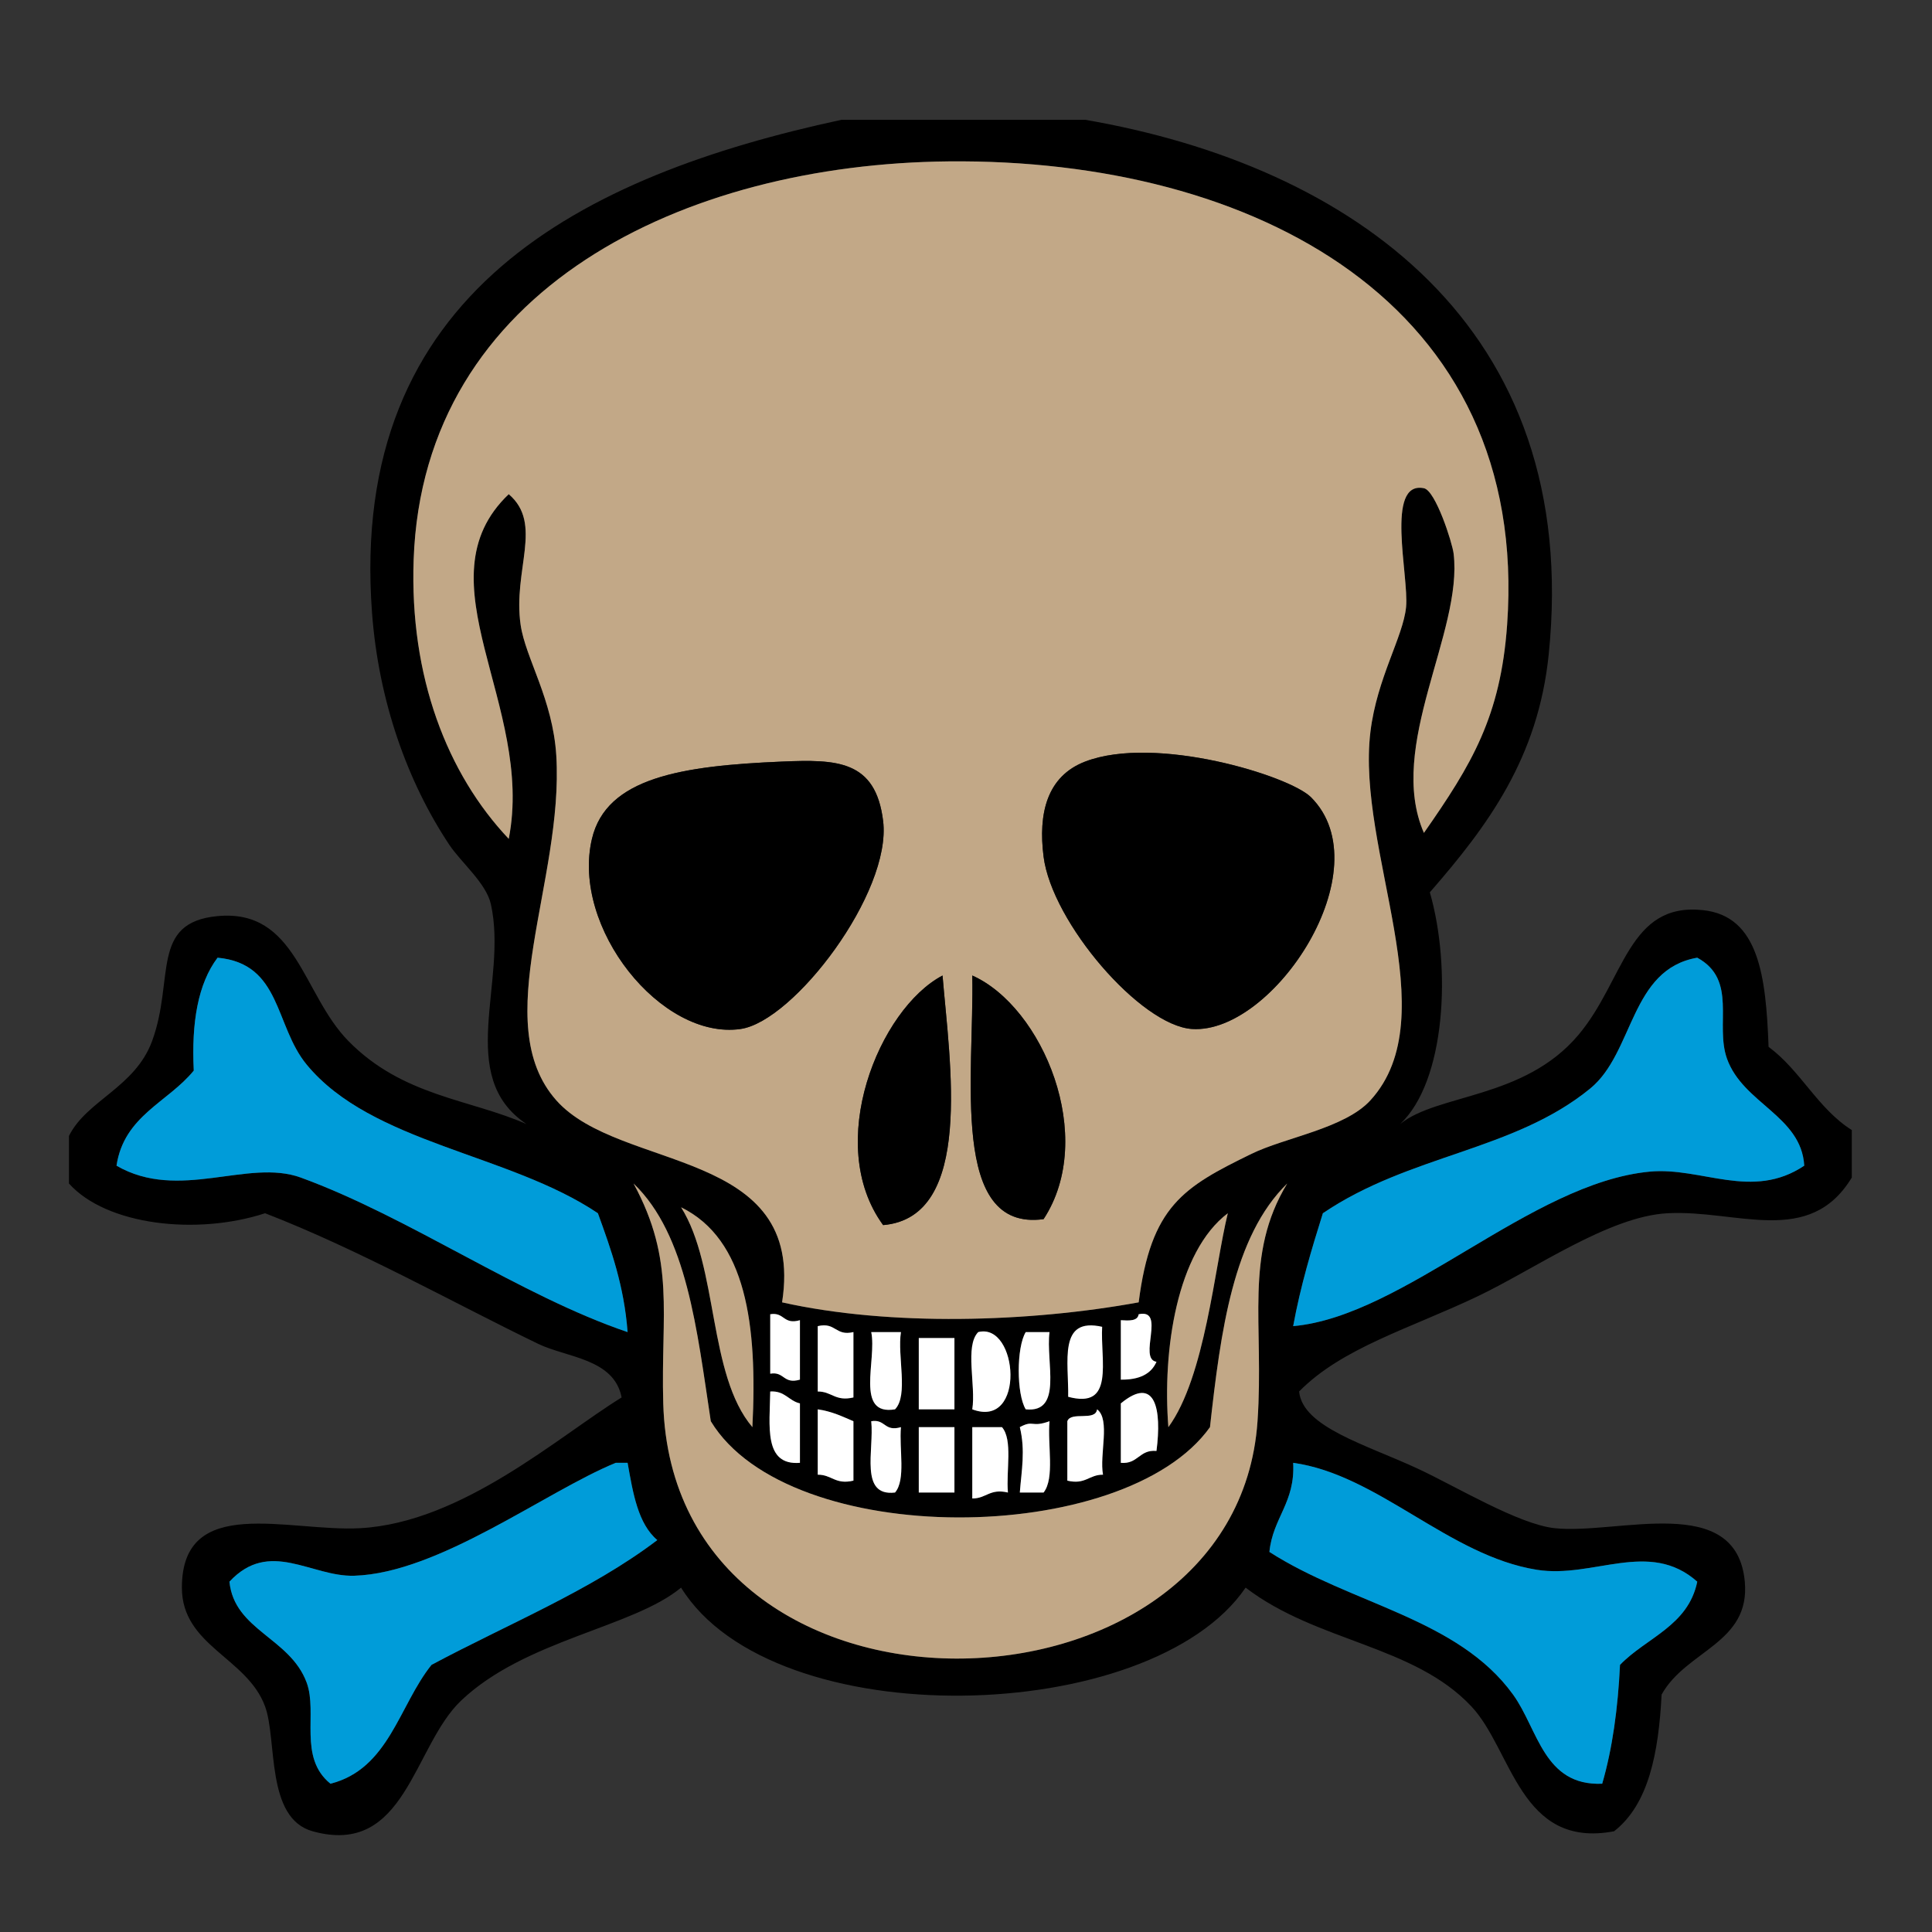
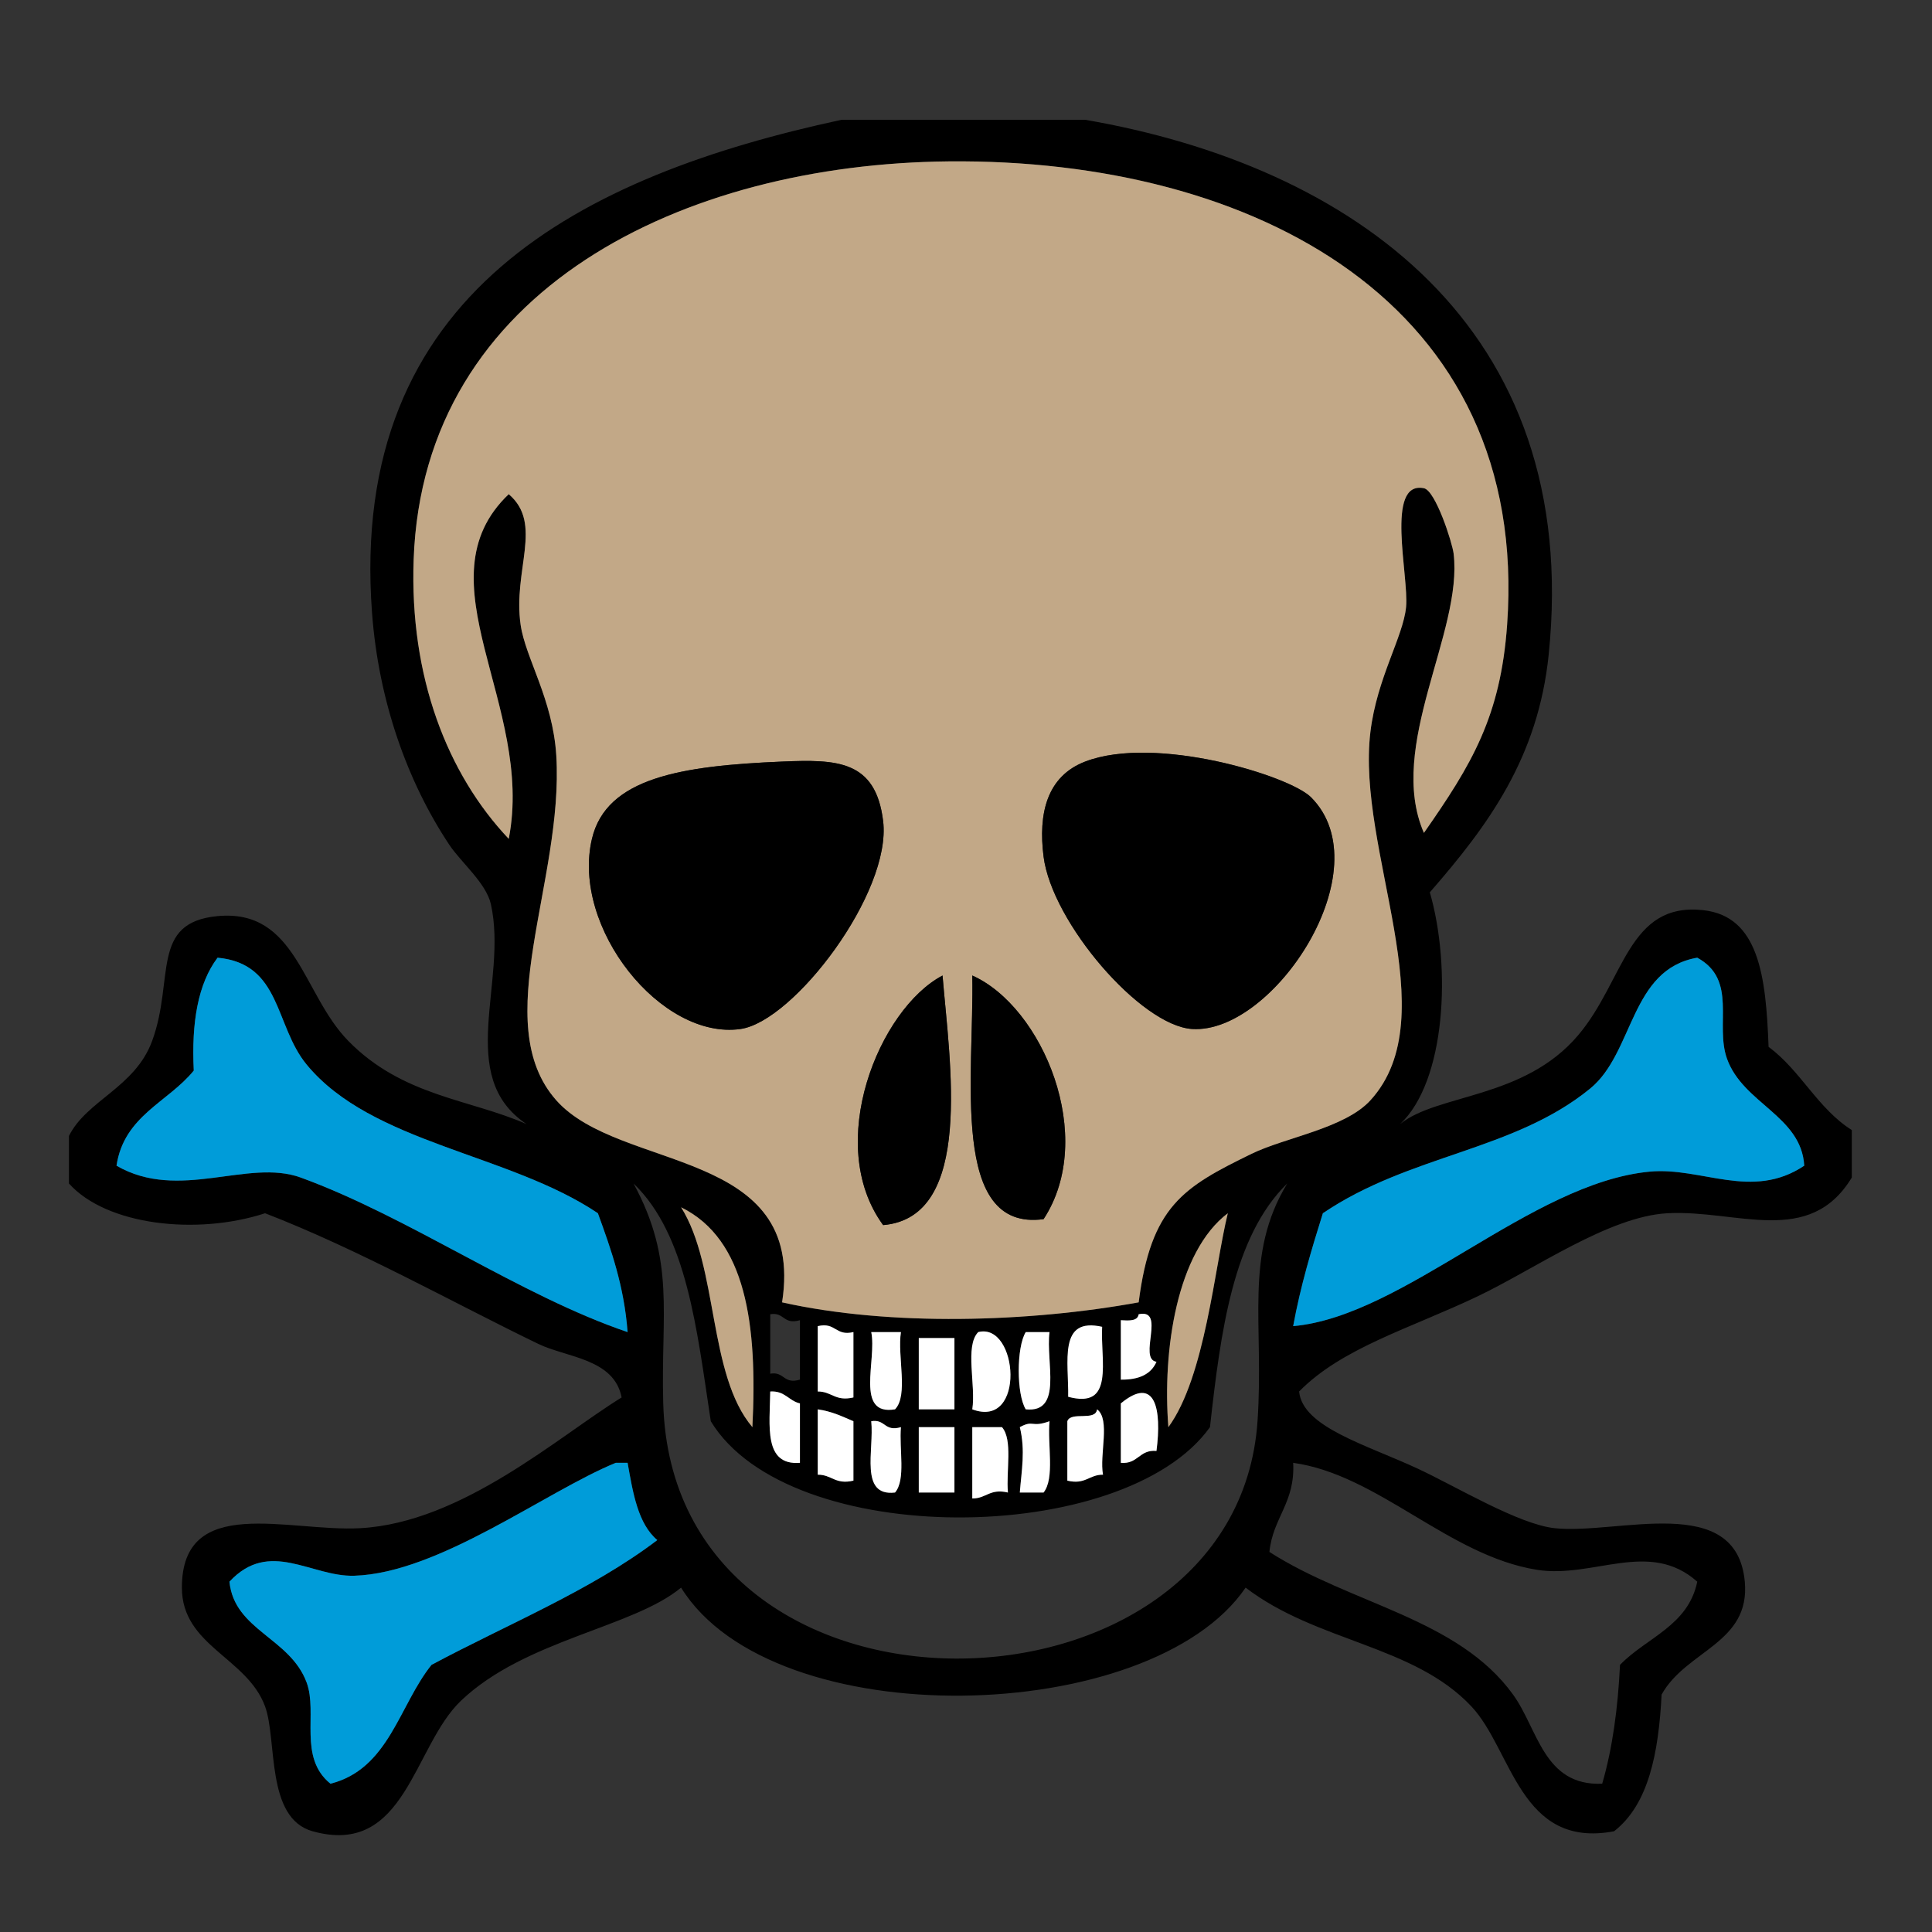
<svg xmlns="http://www.w3.org/2000/svg" version="1.1" id="レイヤー_1" x="0px" y="0px" viewBox="0 0 500 500" style="enable-background:new 0 0 500 500;" xml:space="preserve">
  <rect x="0" y="0" width="500" height="500" fill="#333333" stroke="none" />
  <g>
    <path d="M479.242,292.454v12.296c-10.985,18.115-29.734,8.279-47.68,9.235c-15.18,0.795-34.42,14.488-49.21,21.532   c-17.49,8.322-35.054,13.302-46.142,24.601c0.897,9.235,17.32,13.742,30.758,19.992c9.971,4.643,26.023,14.377,35.375,15.383   c16.271,1.75,47.071-9.49,49.211,13.843c1.462,15.984-15.189,17.751-21.531,29.22c-0.779,15.112-3.358,28.423-12.306,35.375   c-24.356,4.608-26.318-21.008-36.906-32.297c-14.952-15.941-40.01-16.635-58.446-30.758c-24.525,36.001-122.219,38.555-146.102,0   c-12.44,10.343-40.339,13.472-56.907,29.219c-12.482,11.857-14.343,40.542-38.445,33.837c-12.229-3.408-9.125-23.587-12.305-32.297   c-4.643-12.694-21.531-15.662-21.531-30.758c0-24.347,27.586-14.368,46.132-15.382c26.453-1.446,51.367-23.799,67.672-33.837   c-1.962-10.071-14.208-10.308-21.531-13.844c-21.447-10.342-46.335-24.398-70.742-33.828c-17.692,5.776-41.058,3.129-50.758-7.696   v-12.305c4.55-9.21,17.125-12.55,21.531-24.601c5.861-16.034-0.558-30.648,16.922-32.297c20.432-1.937,21.92,20.136,33.836,32.297   c14.089,14.377,31.46,15.053,46.132,21.531c-18.563-12.406-4.761-36.771-9.226-56.907c-1.209-5.463-7.738-10.833-10.766-15.383   c-10.859-16.33-18.284-37.194-19.992-59.976c-6.233-83.208,54.801-113.28,121.5-127.649h63.055   c68.636,11.84,128.689,53.228,119.961,138.414c-2.739,26.698-15.662,44.204-30.758,61.516c5.59,19.383,4.136,48.889-7.696,59.985   c9.59-7.874,32.119-6.428,46.141-23.07c11.959-14.191,12.838-34.411,32.297-32.297c14.395,1.565,16.254,17.058,16.922,35.375   C465.973,277.003,470.422,286.906,479.242,292.454L479.242,292.454z M466.937,301.68c-0.744-12.905-15.831-16.05-19.992-27.688   c-3.189-8.897,2.841-20.398-7.697-26.14c-17.395,2.985-16.356,24.559-27.679,33.836c-19.848,16.246-46.665,17.024-69.211,32.296   c-2.935,9.362-5.785,18.817-7.687,29.219c28.744-2.571,61.439-37.084,92.273-39.984   C440.375,301.951,453.432,310.729,466.937,301.68L466.937,301.68z M419.257,430.868c6.791-7.054,17.624-10.056,19.992-21.532   c-12.44-11.052-26.875-0.744-41.523-3.078c-22.758-3.628-41.109-24.651-63.055-27.679c0.567,10.308-5.277,14.199-6.149,23.062   c21.176,13.573,48.788,17.168,63.055,36.914c6.503,8.998,7.924,23.704,23.07,23.07   C417.304,452.493,418.716,442.107,419.257,430.868z M390.039,161.727c5.971-83.25-65.575-120.739-144.571-119.961   c-68.273,0.668-135.911,32.737-138.414,103.039c-1.082,30.343,8.702,55.477,24.61,72.29c6.774-34.58-23.443-66.877,0-89.204   c9.015,7.713,1.006,19.595,3.078,33.836c1.243,8.584,8.339,19.256,9.226,33.836c1.97,32.424-17.76,69.169,0,89.195   c16.449,18.554,64.67,12.127,58.437,52.289c27.959,6.258,63.909,5.176,92.282,0c3.18-24.939,11.552-29.819,29.219-38.445   c8.668-4.237,24.094-6.546,30.758-13.844c19.992-21.87-3.713-64.721,0-95.352c1.691-13.929,8.474-24.567,9.227-32.297   c0.778-7.941-5.497-32.779,4.617-30.758c3.018,0.6,7.341,14.072,7.687,16.914c2.461,20.33-17.438,49.845-7.687,72.29   C380.939,197.77,388.339,185.415,390.039,161.727L390.039,161.727z M325.445,367.813c1.725-25.337-3.57-42.97,7.687-61.524   c-13.996,13.683-17.218,38.149-19.993,63.056c-22.114,31.011-108.959,31.814-129.188-1.532   c-3.586-23.586-6.131-48.213-19.992-61.524c10.926,20.137,7.028,33.515,7.687,56.907   C174.158,452.315,319.93,448.653,325.445,367.813L325.445,367.813z M302.374,369.344c9.531-13.032,11.941-41.363,15.383-55.36   C304.548,323.981,300.81,349.454,302.374,369.344z M299.296,375.501c1.403-10.757-0.271-19.679-9.227-12.305v15.383   C294.577,378.977,294.797,375.095,299.296,375.501z M299.296,352.43c-4.888-0.753,2.588-13.862-4.609-12.306   c-0.263,1.793-2.436,1.674-4.617,1.539v15.383C294.763,357.116,297.901,355.644,299.296,352.43z M276.225,383.188   c4.702,1.116,5.607-1.572,9.235-1.538c-0.981-5.176,1.979-14.285-1.539-16.914c-0.397,3.188-6.756,0.423-7.696,3.078V383.188   L276.225,383.188z M276.225,361.657c12.753,3.527,8.668-9.793,9.235-18.452C273.409,340.388,276.437,352.633,276.225,361.657z    M271.616,344.743h-6.157c-2.418,3.925-2.418,16.06,0,19.993C275.185,365.742,270.585,352.422,271.616,344.743z M270.077,386.266   c2.951-3.721,0.973-12.356,1.539-18.453c-4.829,1.734-4.068-0.448-7.687,1.532c1.488,6.054,0.423,11.324,0,16.922   C265.976,386.266,268.031,386.266,270.077,386.266z M260.851,386.266c-0.5-5.65,1.311-13.616-1.539-16.922h-7.687v18.461   C255.244,387.839,256.149,385.15,260.851,386.266z M251.624,364.735c13.929,5.234,11.916-22.588,1.538-19.993   C249.62,348.379,252.605,358.545,251.624,364.735z M247.007,386.266v-16.922h-9.226v16.922H247.007z M247.007,364.735v-18.453   h-9.226v18.453H247.007z M233.163,344.743h-7.687c1.497,7.214-4.296,21.726,6.157,19.993   C235.167,361.09,232.182,350.933,233.163,344.743z M231.632,386.266c2.85-3.307,1.032-11.265,1.531-16.922   c-4.347,1.277-3.983-2.166-7.687-1.532C226.262,375.23,222.338,387.357,231.632,386.266z M220.866,383.188v-15.375   c-2.875-1.235-5.632-2.571-9.235-3.078v16.914C215.26,381.615,216.164,384.304,220.866,383.188z M220.866,361.657v-16.914   c-4.711,1.116-4.524-2.655-9.235-1.538v16.914C215.26,360.084,216.164,362.773,220.866,361.657z M207.023,378.579v-15.383   c-2.926-0.66-3.865-3.315-7.687-3.078C199.217,368.947,197.559,379.323,207.023,378.579z M207.023,357.048v-15.383   c-4.347,1.269-3.983-2.165-7.687-1.539v15.383C203.039,354.874,202.676,358.316,207.023,357.048z M194.718,369.344   c1.345-26.462-1.607-48.627-18.453-56.898C185.965,327.863,183.191,355.754,194.718,369.344L194.718,369.344z M170.108,398.571   c-5.006-4.22-6.3-12.161-7.687-19.992h-3.078c-18.242,7.492-45.769,28.559-67.664,29.219c-11.146,0.337-21.92-9.633-32.297,1.538   c1.243,12.609,15.713,14.496,19.992,26.14c2.892,7.874-2.258,19.341,6.148,26.149c15.129-3.839,17.717-20.22,26.149-30.757   C131.375,420.322,152.932,411.629,170.108,398.571L170.108,398.571z M162.421,344.743c-0.896-11.924-4.271-21.362-7.687-30.758   c-23.087-15.526-58.513-18.022-75.36-38.454c-8.364-10.14-6.503-26.149-23.07-27.679c-5.066,6.723-6.782,16.795-6.157,29.219   c-6.664,8.194-18.064,11.671-19.992,24.61c16.153,9.362,33.997-1.911,47.68,3.07C105.937,315,134.691,335.347,162.421,344.743   L162.421,344.743z" />
    <path style="fill:#009CD9;" d="M446.945,273.992c4.161,11.637,19.248,14.783,19.992,27.688   c-13.506,9.049-26.563,0.271-39.993,1.539c-30.834,2.901-63.528,37.413-92.273,39.984c1.903-10.403,4.752-19.857,7.687-29.219   c22.546-15.273,49.363-16.05,69.211-32.296c11.324-9.277,10.284-30.851,27.679-33.836   C449.786,253.594,443.756,265.096,446.945,273.992L446.945,273.992z" />
-     <path style="fill:#009CD9;" d="M439.249,409.337c-2.368,11.476-13.2,14.478-19.992,21.532c-0.541,11.238-1.954,21.624-4.609,30.757   c-15.146,0.634-16.567-14.072-23.07-23.07c-14.266-19.748-41.879-23.342-63.055-36.914c0.871-8.862,6.715-12.753,6.149-23.062   c21.945,3.028,40.296,24.051,63.055,27.679C412.373,408.593,426.809,398.284,439.249,409.337z" />
    <path style="fill:#C2A887;" d="M245.468,41.766c78.996-0.778,150.542,36.711,144.571,119.961c-1.7,23.688-9.1,36.043-21.531,53.828   c-9.751-22.445,10.148-51.959,7.687-72.29c-0.347-2.842-4.669-16.313-7.687-16.914c-10.114-2.021-3.839,22.817-4.617,30.758   c-0.754,7.73-7.535,18.368-9.227,32.297c-3.713,30.631,19.992,73.482,0,95.352c-6.664,7.298-22.089,9.607-30.758,13.844   c-17.666,8.626-26.039,13.506-29.219,38.445c-28.373,5.176-64.323,6.258-92.282,0c6.233-40.162-41.989-33.735-58.437-52.289   c-17.76-20.026,1.97-56.771,0-89.195c-0.888-14.58-7.983-25.252-9.227-33.836c-2.072-14.241,5.937-26.123-3.078-33.836   c-23.443,22.326,6.774,54.623,0,89.204c-15.907-16.812-25.692-41.946-24.61-72.29C109.557,74.502,177.195,42.434,245.468,41.766   L245.468,41.766z M308.522,266.305c21.042,1.336,49.363-41.38,30.767-59.976c-5.565-5.573-40.23-16.22-58.446-9.235   c-9.955,3.823-12.178,13.497-10.766,24.61C272.242,238.744,295.211,265.459,308.522,266.305z M270.077,315.516   c13.912-21.218-0.236-54.945-18.452-63.055C252.157,278.136,245.654,318.84,270.077,315.516z M228.554,317.055   c23.646-1.996,17.21-42.242,15.375-64.594C227.505,261.104,213.205,296.09,228.554,317.055z M191.639,266.305   c13.802-1.954,39.172-35.316,36.914-53.828c-1.928-15.814-12.051-15.967-26.149-15.383c-26.013,1.091-45.481,4.144-49.211,20.001   C147.79,240.055,171.123,269.214,191.639,266.305z" />
    <path d="M339.289,206.329c18.596,18.597-9.725,61.313-30.767,59.976c-13.31-0.846-36.279-27.561-38.445-44.602   c-1.412-11.112,0.812-20.787,10.766-24.61C299.059,190.108,333.724,200.756,339.289,206.329L339.289,206.329z" />
-     <path style="fill:#C2A887;" d="M333.132,306.289c-11.257,18.554-5.962,36.187-7.687,61.524   c-5.515,80.84-151.286,84.501-153.797-4.617c-0.66-23.392,3.239-36.77-7.687-56.907c13.861,13.311,16.406,37.938,19.992,61.524   c20.229,33.346,107.073,32.542,129.188,1.532C315.914,344.439,319.136,319.973,333.132,306.289L333.132,306.289z" />
    <path style="fill:#C2A887;" d="M317.757,313.985c-3.442,13.997-5.853,42.328-15.383,55.36   C300.81,349.453,304.548,323.981,317.757,313.985L317.757,313.985z" />
    <path style="fill:#FFFFFF;" d="M290.069,363.196c8.956-7.374,10.629,1.548,9.227,12.305c-4.499-0.405-4.719,3.476-9.227,3.079   V363.196z" />
    <path style="fill:#FFFFFF;" d="M294.687,340.126c7.197-1.556-0.279,11.552,4.609,12.306c-1.395,3.214-4.533,4.684-9.227,4.617   v-15.383C292.251,341.8,294.425,341.918,294.687,340.126L294.687,340.126z" />
    <path style="fill:#FFFFFF;" d="M285.46,381.649c-3.628-0.034-4.533,2.655-9.235,1.538v-15.375c0.939-2.655,7.298,0.11,7.696-3.078   C287.439,367.365,284.479,376.473,285.46,381.649L285.46,381.649z" />
    <path style="fill:#FFFFFF;" d="M285.46,343.204c-0.567,8.659,3.518,21.979-9.235,18.452   C276.437,352.633,273.409,340.388,285.46,343.204L285.46,343.204z" />
    <path style="fill:#FFFFFF;" d="M265.46,344.743h6.157c-1.032,7.679,3.569,20.999-6.157,19.993   C263.041,360.803,263.041,348.667,265.46,344.743z" />
    <path style="fill:#FFFFFF;" d="M271.616,367.813c-0.567,6.097,1.412,14.732-1.539,18.453h-6.148c0.423-5.598,1.488-10.868,0-16.922   C267.549,367.365,266.788,369.547,271.616,367.813z" />
    <path d="M251.624,252.461c18.216,8.11,32.365,41.836,18.452,63.055C245.654,318.839,252.157,278.136,251.624,252.461z" />
    <path style="fill:#FFFFFF;" d="M259.312,369.344c2.85,3.306,1.039,11.272,1.539,16.922c-4.703-1.116-5.608,1.572-9.227,1.538   v-18.461H259.312z" />
    <path style="fill:#FFFFFF;" d="M253.163,344.743c10.377-2.595,12.389,25.227-1.538,19.993   C252.605,358.545,249.62,348.38,253.163,344.743z" />
    <path style="fill:#FFFFFF;" d="M247.007,369.344v16.922h-9.227v-16.922H247.007z" />
    <path style="fill:#FFFFFF;" d="M247.007,346.282v18.453h-9.227v-18.453L247.007,346.282L247.007,346.282z" />
    <path d="M243.929,252.461c1.835,22.352,8.271,62.598-15.375,64.594C213.205,296.09,227.505,261.104,243.929,252.461z" />
    <path style="fill:#FFFFFF;" d="M225.476,344.743h7.687c-0.981,6.19,2.004,16.347-1.531,19.993   C221.179,366.469,226.972,351.957,225.476,344.743z" />
    <path style="fill:#FFFFFF;" d="M233.163,369.344c-0.499,5.657,1.319,13.616-1.531,16.922c-9.294,1.091-5.37-11.036-6.157-18.453   C229.18,367.179,228.816,370.621,233.163,369.344z" />
    <path d="M228.554,212.477c2.258,18.512-23.113,51.875-36.914,53.828c-20.516,2.909-43.849-26.25-38.445-49.211   c3.73-15.857,23.197-18.91,49.211-20.001C216.503,196.51,226.626,196.662,228.554,212.477L228.554,212.477z" />
    <path style="fill:#FFFFFF;" d="M220.867,367.813v15.375c-4.702,1.116-5.607-1.572-9.235-1.538v-16.914   C215.234,365.243,217.991,366.579,220.867,367.813z" />
    <path style="fill:#FFFFFF;" d="M220.867,344.743v16.914c-4.702,1.116-5.607-1.572-9.235-1.538v-16.914   C216.342,342.088,216.156,345.859,220.867,344.743L220.867,344.743z" />
-     <path style="fill:#FFFFFF;" d="M207.023,363.196v15.383c-9.463,0.744-7.806-9.633-7.687-18.461   C203.158,359.881,204.096,362.536,207.023,363.196z" />
-     <path style="fill:#FFFFFF;" d="M207.023,341.665v15.383c-4.347,1.269-3.983-2.173-7.687-1.539v-15.383   C203.039,339.5,202.676,342.933,207.023,341.665z" />
+     <path style="fill:#FFFFFF;" d="M207.023,363.196v15.383c-9.463,0.744-7.806-9.633-7.687-18.461   C203.158,359.881,204.096,362.536,207.023,363.196" />
    <path style="fill:#C2A887;" d="M176.265,312.446c16.846,8.271,19.798,30.436,18.453,56.898   C183.191,355.754,185.965,327.863,176.265,312.446L176.265,312.446z" />
    <path style="fill:#009CD9;" d="M162.421,378.579c1.387,7.831,2.681,15.771,7.687,19.992   c-17.176,13.057-38.733,21.751-58.437,32.297c-8.432,10.537-11.019,26.918-26.149,30.757c-8.406-6.808-3.256-18.275-6.148-26.149   c-4.279-11.645-18.749-13.531-19.992-26.14c10.377-11.172,21.151-1.201,32.297-1.538c21.895-0.66,49.422-21.726,67.664-29.219   L162.421,378.579L162.421,378.579z" />
    <path style="fill:#009CD9;" d="M154.733,313.985c3.417,9.396,6.791,18.834,7.687,30.758c-27.73-9.395-56.484-29.743-84.586-39.993   c-13.683-4.981-31.527,6.292-47.68-3.07c1.928-12.939,13.328-16.415,19.992-24.61c-0.626-12.423,1.091-22.495,6.157-29.219   c16.567,1.531,14.707,17.54,23.07,27.679C96.22,295.964,131.646,298.458,154.733,313.985z" />
    <path style="fill:none;stroke:#000000;stroke-width:0.423;stroke-linecap:round;stroke-linejoin:round;" d="M285.46,343.204   c-0.567,8.659,3.518,21.979-9.235,18.452C276.437,352.633,273.409,340.388,285.46,343.204L285.46,343.204z" />
  </g>
</svg>